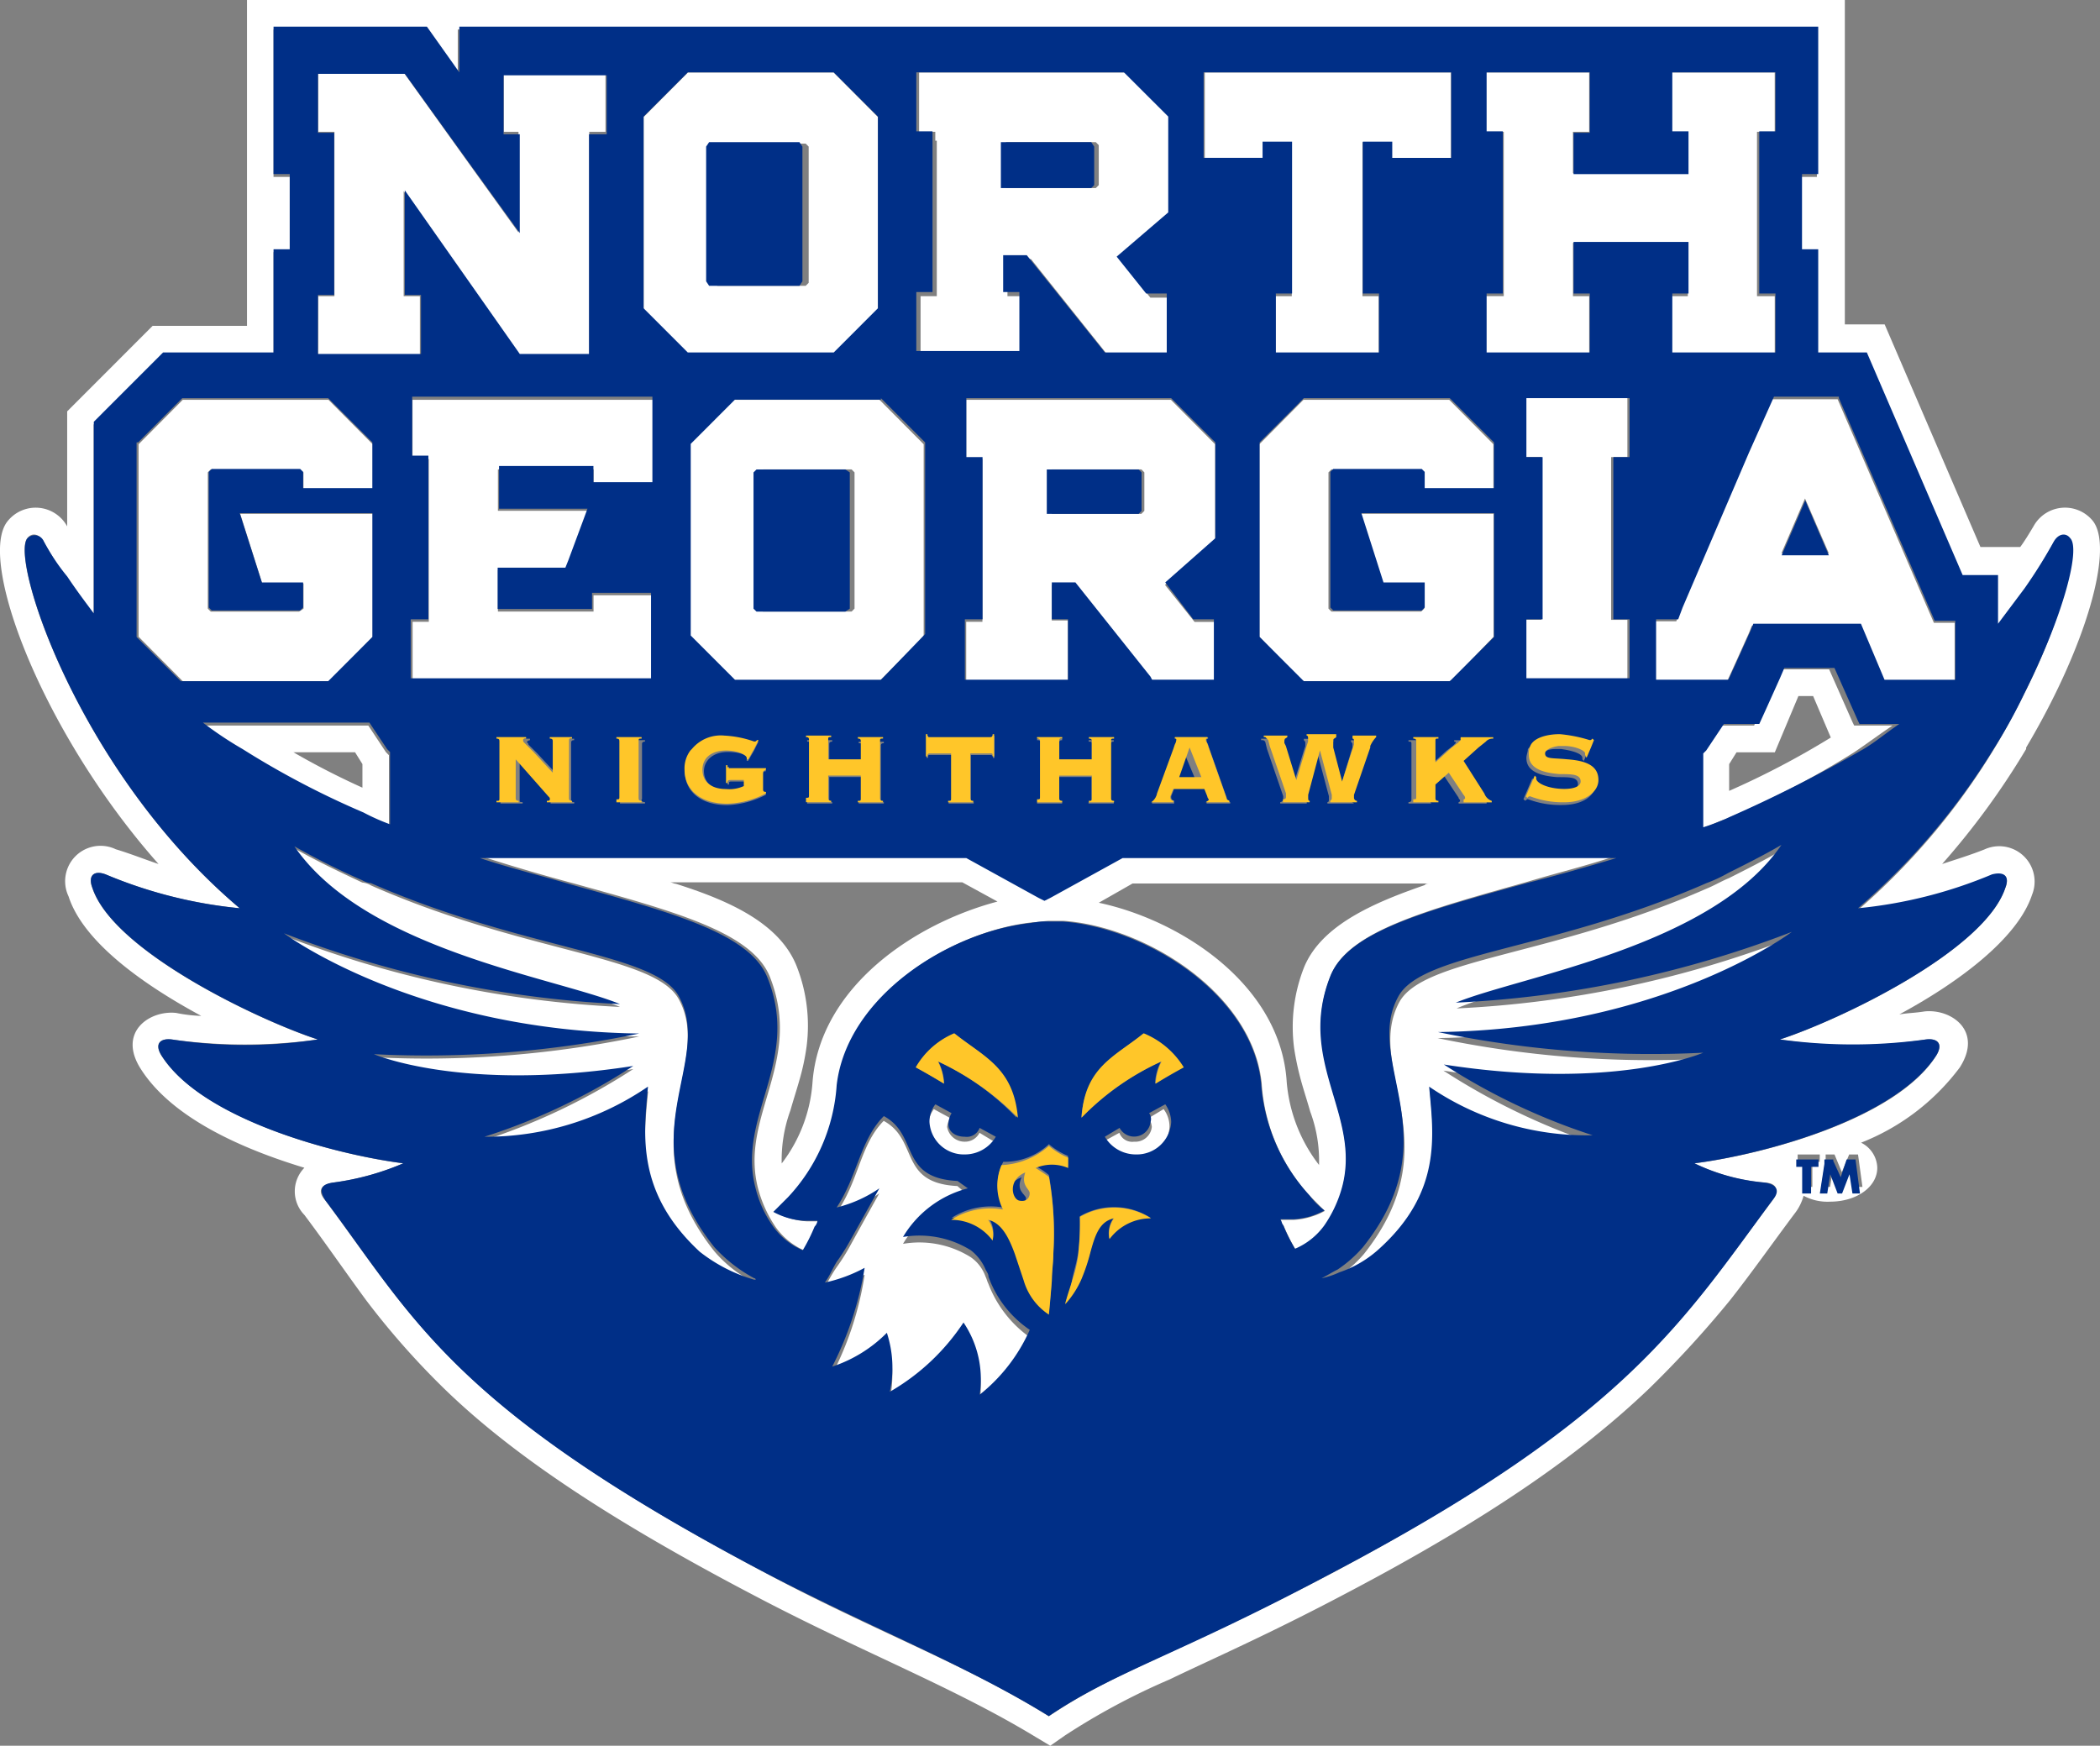
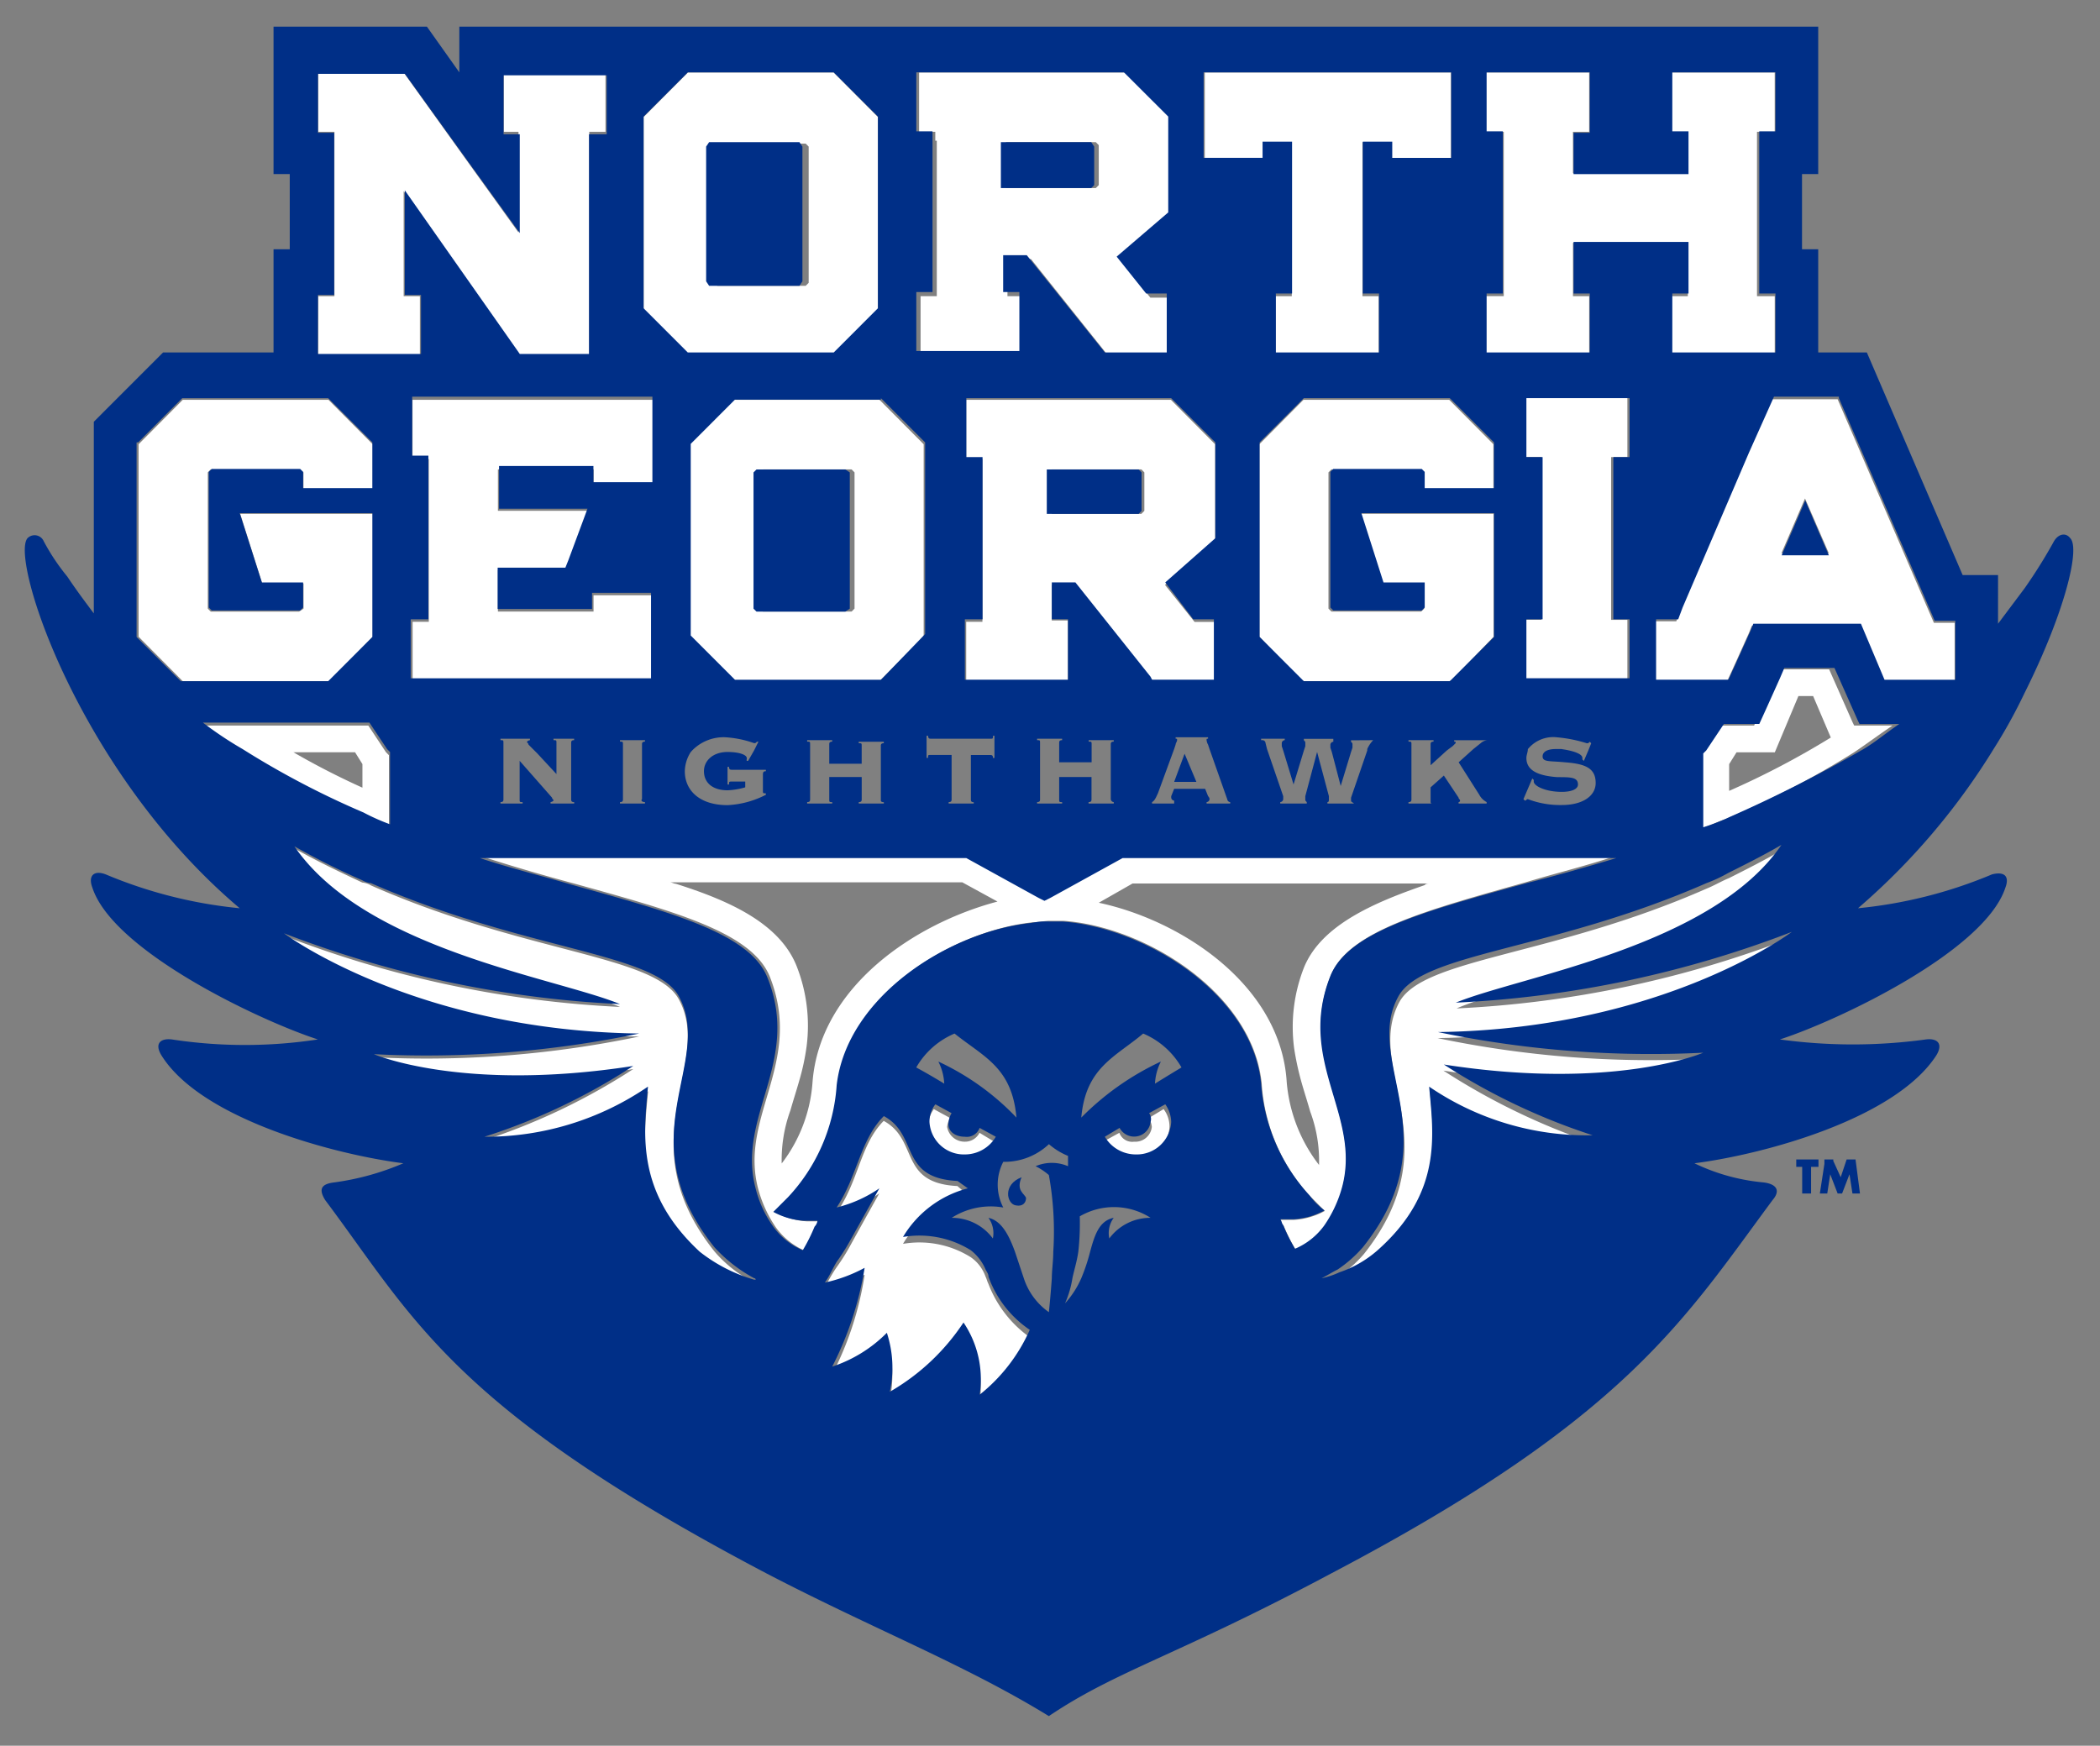
<svg xmlns="http://www.w3.org/2000/svg" width="89" height="74" viewBox="0 0 89 74">
  <rect x="0" y="0" width="89" height="74" fill="#808080" stroke="none" />
  <path d="M59.827,58.6l-3.049,1.695-.249.188-.249-.126-3.049-1.695H32.7c1.369.439,2.675.816,3.857,1.13,4.293,1.193,7.528,2.071,8.275,3.955,1.431,3.641-1.307,5.9-.5,8.976a5.376,5.376,0,0,0,.747,1.632,2.947,2.947,0,0,0,1.244,1,7.522,7.522,0,0,0,.5-1c.062-.063.062-.188.124-.251h-.56a3.087,3.087,0,0,1-1.307-.377A2.963,2.963,0,0,0,45.7,73.1a7.894,7.894,0,0,0,2.053-4.771c.373-3.766,4.729-6.528,8.213-6.9.249,0,.5-.063.747-.063h.56c3.484.251,8.026,3.076,8.4,6.9a7.757,7.757,0,0,0,2.053,4.771l.622.628a3.087,3.087,0,0,1-1.307.377h-.56a.478.478,0,0,0,.124.251,7.52,7.52,0,0,0,.5,1,2.947,2.947,0,0,0,1.244-1A4.778,4.778,0,0,0,69.1,72.66c.809-3.076-1.929-5.4-.5-8.976.747-1.883,4.044-2.762,8.275-3.955,1.244-.377,2.551-.69,3.857-1.13Zm-13.19,9.6a6.385,6.385,0,0,1-1.307,3.452A6.138,6.138,0,0,1,45.7,69.4c.124-.439.249-.816.373-1.255a9.826,9.826,0,0,0,.311-1.444,6.888,6.888,0,0,0-.436-3.452c-.747-1.82-2.924-2.762-5.1-3.452-.062,0-.187-.063-.249-.063H52.983l1.493.816C50.93,61.487,46.948,64.187,46.637,68.2Zm25.945-8.348c-2.178.753-4.355,1.695-5.1,3.452a6.888,6.888,0,0,0-.436,3.452,11.962,11.962,0,0,0,.311,1.444c.124.439.249.816.373,1.255a5.941,5.941,0,0,1,.373,2.26A6.637,6.637,0,0,1,66.733,68.2c-.249-4.08-4.417-6.842-7.964-7.6l1.431-.816H72.83c-.124,0-.187,0-.249.063Z" transform="translate(-12.201 -22.333)" fill="#fff" />
-   <path d="M84.164,36.5c-.625.25-1.249.438-1.812.625a32.337,32.337,0,0,0,3.561-4.875v-.063c2.561-4.312,3.748-8.5,2.811-9.625a1.521,1.521,0,0,0-2.5.25c-.187.312-.375.625-.562.875H83.976L79.916,14.25H78.229V.5H10.511V14.313h-4L2.89,17.938v4.875a1.521,1.521,0,0,0-2.5-.25c-1.374,1.563,1.437,9,6.372,14.562-.562-.187-1.187-.437-1.812-.625a1.5,1.5,0,0,0-2,2c.625,1.938,3.186,3.75,5.622,5.063a6.152,6.152,0,0,1-1.062-.125c-1.124-.125-2.5.813-1.5,2.375,1.312,2.063,4.248,3.375,6.934,4.188a1.43,1.43,0,0,0,0,2c.937,1.25,1.749,2.437,2.624,3.625a33.528,33.528,0,0,0,3.248,3.688c2.624,2.563,6.5,5.313,13.181,8.813,4.5,2.375,8.434,3.875,11.932,6l.625.375.625-.437a28.941,28.941,0,0,1,4.435-2.375c1.812-.875,4.123-1.875,7.434-3.625C63.361,64.75,67.172,62,69.92,59.375a44.847,44.847,0,0,0,3.436-3.75c.937-1.187,1.812-2.437,2.749-3.687a2.113,2.113,0,0,0,.375-.75,2.138,2.138,0,0,0,1.124.25c1.124,0,2-.625,2-1.438a1.224,1.224,0,0,0-.687-1.062A9.6,9.6,0,0,0,83.1,45.75c1-1.562-.375-2.5-1.5-2.375-.375.063-.687.063-1.062.125,2.436-1.312,5-3.187,5.622-5.062a1.5,1.5,0,0,0-2-1.937Zm-7,13.25h-.312v1.062H76.48V49.75h-.25v-.312h.937Zm.937.438.312-.75h.375l.187,1.375H78.6L78.479,50l-.312.813h-.125L77.729,50l-.125.813h-.375l.187-1.187v-.187h.375l.312.75Zm6.934-12.062c-.875,2.687-7.059,5.625-9.558,6.438a20.515,20.515,0,0,0,6.185,0c.5-.062.75.188.437.688-1.687,2.688-7.309,4.187-10.245,4.563a8.515,8.515,0,0,0,2.936.813c.5,0,.687.25.375.75-3.748,5-6.185,9.187-18.679,15.813-6.559,3.438-9.121,4.125-11.994,6.062C41,71.062,37.061,69.625,32.5,67.188c-13.244-7-14.93-10.812-18.679-15.812-.375-.437-.125-.687.375-.75a11.224,11.224,0,0,0,2.936-.812c-2.936-.375-8.5-1.875-10.245-4.562-.312-.5-.062-.75.437-.687a22.77,22.77,0,0,0,6.185,0c-2.5-.813-8.683-3.75-9.558-6.437-.187-.5.062-.75.562-.563A19.494,19.494,0,0,0,10.2,39C3.389,33.25.453,24.188,1.2,23.313c.187-.25.5-.187.687.125.312.563.625,1.062,1,1.625s.75,1.063,1.124,1.562V18.5L6.95,15.563h4.685V11.187h.687V8h-.687V1.75H18.07l1.374,1.937V1.75h57.6V8h-.687v3.188h.687v4.375H79.1L83.164,25h1.5v2.063l1.124-1.5a21.546,21.546,0,0,0,1.249-2,.421.421,0,0,1,.687-.125c.375.437-.25,3.25-1.937,6.562-.375.75-.812,1.563-1.312,2.375a28.743,28.743,0,0,1-5.747,6.75,19.494,19.494,0,0,0,5.685-1.437c.562-.25.812-.062.625.438Z" transform="translate(-.043 -.5)" fill="#fff" />
  <path d="M20.01,37.413V34.337l-.125-.126-.749-1.13H12.084c.562.377,1.061.816,1.623,1.13a30.865,30.865,0,0,0,5.118,2.7c.437.188.811.377,1.186.5Zm-4.057-3.2h2.621l.312.5v1a32.472,32.472,0,0,1-2.933-1.506Zm66.156-1.13-.062-.126-1-2.26H78.927l-.187.439-.562,1.255-.312.69H76.43l-.749,1.13-.125.126v3.138c.374-.126.749-.314,1.123-.439a37.42,37.42,0,0,0,5.43-2.825c.562-.377,1.061-.753,1.623-1.13H82.11Zm-5.3,2.762v-1.13l.312-.5h1.623l1-2.385h.624l.749,1.758a35.49,35.49,0,0,1-4.306,2.26ZM40.169,56.369A13.688,13.688,0,0,1,38.8,60.575a5.3,5.3,0,0,0,2.309-1.444,4.8,4.8,0,0,1,.125,2.511c1.623-.628,3.121-2.95,3.121-2.95a4.325,4.325,0,0,1,.687,3.076,7.825,7.825,0,0,0,2.122-2.762,4.941,4.941,0,0,1-1.748-2.26c-.062-.126-.062-.188-.125-.314a1.683,1.683,0,0,0-.624-.816,4.1,4.1,0,0,0-2.871-.565,4.525,4.525,0,0,1,2.746-2.071L44.1,52.6c-2.5-.126-1.623-1.946-3.121-2.762-1,1-1.061,2.574-2,3.892a5.535,5.535,0,0,0,1.81-.816s-.562,1-1.186,2.134a8.8,8.8,0,0,1-.624,1,6.283,6.283,0,0,0-.5.879,7.107,7.107,0,0,0,1.685-.565Zm2.933-7.03a1.351,1.351,0,0,0-.25.753,1.46,1.46,0,0,0,1.5,1.381,1.52,1.52,0,0,0,1.311-.753l-.624-.377a.686.686,0,0,1-.624.377.75.75,0,0,1-.749-.628.9.9,0,0,1,.125-.377ZM51.59,50.72a.576.576,0,0,1-.624-.377l-.687.377a1.52,1.52,0,0,0,1.311.753,1.46,1.46,0,0,0,1.5-1.381,1.211,1.211,0,0,0-.25-.753l-.624.377a.9.9,0,0,1,.125.377A.7.7,0,0,1,51.59,50.72ZM35.55,56.746a.061.061,0,0,1-.062-.063A5.277,5.277,0,0,1,33.8,55.365c-3.745-4.708,0-7.909-1.5-10.671-1-1.883-6.491-1.946-13.044-4.833a.884.884,0,0,0-.374-.126c-.936-.439-1.872-.879-2.871-1.444,2.933,4.331,11.047,5.587,13.793,6.716a45.247,45.247,0,0,1-14.23-3.013s5.492,4.143,15.041,4.268a44.014,44.014,0,0,1-11.234.879s3.745,1.632,10.984.5a26.81,26.81,0,0,1-6.3,3.013,11.711,11.711,0,0,0,6.928-2.071c-.187,2.071-.562,4.519,2.184,6.967a6.761,6.761,0,0,0,2.309,1.193Zm43.5-18.392c-.749.439-1.5.816-2.247,1.193-.312.126-.624.314-.936.439-6.553,2.887-12.045,2.95-13.044,4.833-1.5,2.825,2.247,5.963-1.5,10.671a5.391,5.391,0,0,1-1.061.942,6.794,6.794,0,0,1-.687.377c.25-.063.5-.188.749-.251a8.412,8.412,0,0,0,1.623-.942c2.684-2.385,2.372-4.9,2.184-6.967a12.084,12.084,0,0,0,6.928,2.134A28.366,28.366,0,0,1,64.7,47.707c7.24,1.13,10.984-.5,10.984-.5a43.907,43.907,0,0,1-11.234-.879C74,46.2,79.488,42.058,79.488,42.058a45.247,45.247,0,0,1-14.23,3.013C68,43.878,76.118,42.685,79.051,38.354ZM32.68,17.389h6.179l1.872-1.883V7.283L38.858,5.4H32.68L30.807,7.283v8.223l1.872,1.883Zm1.061-8.851.125-.126h3.807l.125.126v5.775l-.125.126H33.928l-.125-.126V8.538h-.062Zm9.487-.251v6.591h-.687v2.511h4.369V14.878h-.687V13.309h1l3.308,4.143h2.621V14.941h-.874l-1.248-1.569,2.184-1.883V7.283l-.437-.439L51.341,5.4H42.478V7.911h.687v.377Zm6.865,1.883-.125.126H46.16V8.35h3.807l.125.126Zm4.494-1.13h2.5V8.35h1.186v6.528h-.687v2.511h4.369V14.878h-.687V8.35h1.248v.69h2.5V5.4H54.586V9.041Zm12.67-1.13v6.967h-.749v2.511h4.369V14.878h-.687v-2.26h4.868v2.26h-.687v2.511h4.369V14.878H77.99V7.911h.749V5.4H74.371V7.911h.687V9.668H70.189V7.911h.687V5.4H66.507V7.911ZM21.321,17.389V14.878h-.687V10.422L25.5,17.389h3V7.911h.687V5.4H24.878V7.911H25.5v4.268L23.38,9.229,20.634,5.4h-3.62V7.911H17.7v6.967h-.687v2.511h4.306ZM11.272,31.2h6.179l.125-.063,1.748-1.82v-5.21H13.706l.936,2.95H16.39v1.067l-.187.126H12.458l-.125-.126V22.348l.125-.126H16.2l.187.126V23.1h2.933V21.155l-1.872-1.883H11.272L9.4,21.155v8.16ZM56.9,21.155v8.16l1.748,1.82.125.063h6.179l.125-.063,1.748-1.82v-5.21H61.2l.936,2.95h1.748v1.067l-.125.126H59.953l-.125-.126V22.348l.125-.126h3.807l.125.126V23.1h2.933V21.155l-1.872-1.883H58.768Zm-24.153,0v8.16l1.748,1.758.125.126h6.179l.125-.126,1.748-1.758v-8.16l-1.872-1.883H34.614l-1.872,1.883Zm3,1.193.125-.126h3.745l.125.126v5.775l-.125.126H35.863l-.125-.126ZM48.782,31.2V28.625H48.1V27.118h1l3.245,4.017.062.126h2.621V28.688h-.874L52.9,27.118l2.122-1.883v-4.08l-1.872-1.883H44.475v2.511h.687v6.9h-.687v2.574h4.306ZM48.1,22.222H51.9l.125.126V23.98l-.125.126H48.1ZM22.631,31.2h8.55V27.558h-2.5v.69H24.628V26.491H27.5l.125-.314.811-2.2H24.628V22.222h4.057v.69h2.5V19.272H21.009v2.511H21.7v6.9h-.687V31.2Z" transform="translate(-3.526 -2.324)" fill="#fff" />
  <path d="M114.183,27.5l-1.067,2.385-2.825,6.591-.188.5h-.942v2.574h3.076l.063-.126.314-.69.565-1.255.126-.314h4.582l1,2.385H121.9V37.041h-.879l-4.08-9.478h-2.762Zm2.385,6.591h-2.009l1-2.322ZM103.7,30.011h.69v6.9h-.69v2.511h4.331V36.915h-.69v-6.9h.69V27.5H103.7Z" transform="translate(-39.061 -10.639)" fill="#fff" />
  <g fill="#002f87">
    <path d="M85.095,38.232A19.492,19.492,0,0,1,79.41,39.67a28.739,28.739,0,0,0,5.747-6.749,22.448,22.448,0,0,0,1.312-2.375c1.687-3.375,2.374-6.124,1.936-6.562-.187-.25-.5-.187-.687.125a21.543,21.543,0,0,1-1.249,2l-1.124,1.5V25.547h-1.5l-4.06-9.436H77.724V11.736h-.687V8.549h.687V2.3H20.133V4.237L18.759,2.3h-6.5V8.549h.687v3.187h-.687v4.374H7.578L4.642,19.048v8.124c-.375-.5-.75-1-1.124-1.562a8.942,8.942,0,0,1-1-1.5.421.421,0,0,0-.687-.125c-.75.875,2.186,9.936,8.995,15.685a19.492,19.492,0,0,1-5.684-1.437c-.5-.187-.75.062-.562.562.874,2.687,7.058,5.624,9.557,6.437a20.513,20.513,0,0,1-6.184,0c-.5-.062-.75.187-.437.687,1.687,2.687,7.308,4.187,10.244,4.562a11.222,11.222,0,0,1-2.936.812c-.5.062-.687.25-.375.75,3.748,5,5.372,8.811,18.676,15.81,4.56,2.375,8.432,3.874,11.993,6.062,2.873-1.937,5.434-2.562,11.993-6.062C69.6,61.292,72.04,57.1,75.788,52.043c.375-.437.125-.687-.375-.75a8.514,8.514,0,0,1-2.936-.812c2.936-.375,8.495-1.875,10.244-4.562.312-.5.062-.75-.437-.687a22.768,22.768,0,0,1-6.184,0c2.5-.812,8.682-3.749,9.557-6.437.187-.5-.062-.687-.562-.562ZM78.6,18.048l4.06,9.436h.874v2.5h-3l-1-2.375h-4.56l-.125.312-.562,1.25-.312.687-.062.125H70.853V27.421h.937l.187-.5,2.811-6.562,1.062-2.375H78.6ZM65.356,38.607c-4.31,1.187-7.558,2.062-8.308,3.937-1.437,3.624,1.312,5.874.5,8.936a5.331,5.331,0,0,1-.75,1.625,2.953,2.953,0,0,1-1.249,1,7.463,7.463,0,0,1-.5-1c-.062-.062-.062-.187-.125-.25h.562A3.117,3.117,0,0,0,56.8,52.48a2.962,2.962,0,0,1-.625-.625,7.824,7.824,0,0,1-2.061-4.749c-.375-3.812-4.935-6.624-8.432-6.874h-.562a3.04,3.04,0,0,0-.75.062c-3.5.375-7.808,3.125-8.245,6.874a7.688,7.688,0,0,1-2.061,4.749l-.625.625a3.117,3.117,0,0,0,1.312.375h.562a.474.474,0,0,1-.125.25,7.461,7.461,0,0,1-.5,1,2.953,2.953,0,0,1-1.249-1,4.738,4.738,0,0,1-.75-1.625c-.812-3.062,1.936-5.374.5-8.936-.75-1.875-4.06-2.75-8.308-3.937-1.249-.375-2.561-.687-3.873-1.125H41.62l3.061,1.687.25.125.25-.125,3.061-1.687H69.166c-1.249.375-2.561.75-3.81,1.062ZM36.748,53.668c.625-1.125,1.187-2.125,1.187-2.125a5.552,5.552,0,0,1-1.811.812c.874-1.312,1-2.875,2-3.874,1.5.812.625,2.625,3.123,2.75l.437.312a4.52,4.52,0,0,0-2.748,2.062,4.123,4.123,0,0,1,2.873.562,2.03,2.03,0,0,1,.625.812c.062.125.125.187.125.312a4.6,4.6,0,0,0,1.749,2.25,7.284,7.284,0,0,1-2.124,2.75A4.29,4.29,0,0,0,41.5,57.23a9.311,9.311,0,0,1-3.123,2.937,4.757,4.757,0,0,0-.125-2.5A5.825,5.825,0,0,1,35.936,59.1a14.1,14.1,0,0,0,1.374-4.187,6.4,6.4,0,0,1-1.687.625c.187-.25.312-.562.5-.875a8.751,8.751,0,0,0,.625-1Zm8.37-4a2.875,2.875,0,0,0,.812.5v.437a1.742,1.742,0,0,0-1.374,0,2.7,2.7,0,0,1,.562.375,13.4,13.4,0,0,1,.187,3.25c0,.375-.062.812-.062,1.125-.062.875-.125,1.437-.125,1.437a2.821,2.821,0,0,1-1.062-1.437l-.375-1.125c-.25-.687-.562-1.312-1.124-1.437a1.1,1.1,0,0,1,.187.875A2.158,2.158,0,0,0,41,52.793a3.073,3.073,0,0,1,2.186-.437,2.1,2.1,0,0,1,0-1.937,2.741,2.741,0,0,0,1.936-.75Zm4.247-1.312.687-.375a1.34,1.34,0,0,1,.25.75,1.458,1.458,0,0,1-1.5,1.375,1.522,1.522,0,0,1-1.312-.75l.625-.375a.7.7,0,0,0,1.312-.25A.413.413,0,0,0,49.366,48.356Zm.25-1.25a2.316,2.316,0,0,1,.25-.937,11.644,11.644,0,0,0-3.373,2.375c.187-2.125,1.437-2.562,2.623-3.562a3.389,3.389,0,0,1,1.624,1.437c-.625.375-1.124.687-1.124.687Zm-.187,5.687a2.158,2.158,0,0,0-1.749.875,1.1,1.1,0,0,1,.187-.875c-.625.125-.812.75-1,1.437a7.917,7.917,0,0,1-.375,1.125,3.869,3.869,0,0,1-.687,1.062,4.291,4.291,0,0,0,.312-1.062c.062-.312.187-.687.25-1.125a11.08,11.08,0,0,0,.062-1.5,2.876,2.876,0,0,1,3,.062Zm-7.87-3.437a.577.577,0,0,0,.625-.375l.687.375a1.522,1.522,0,0,1-1.312.75,1.458,1.458,0,0,1-1.5-1.375,1.2,1.2,0,0,1,.25-.75l.687.375a.888.888,0,0,0-.125.375C40.808,49.106,41.121,49.356,41.558,49.356Zm-1.124-3.187a2.316,2.316,0,0,1,.25.937s-.5-.312-1.187-.687a3.39,3.39,0,0,1,1.624-1.437c1.249,1,2.436,1.437,2.623,3.562a10.893,10.893,0,0,0-3.311-2.375Zm23.3-13.623a.477.477,0,0,0-.312.125l-.312.25-.625.562.874,1.375a.737.737,0,0,0,.312.312v.062H62.483V35.17a.061.061,0,0,0,.062-.062c0-.062-.062-.062-.062-.125l-.625-.937-.562.5v.562c0,.125,0,.125.125.125H60.359V35.17c.125,0,.125-.062.125-.125V32.733c0-.125,0-.125-.125-.125v-.062h1.062v.062c-.125,0-.125.062-.125.125v.875l.687-.625.25-.187.125-.125c0-.062,0-.062-.062-.062v-.062h1.437Zm-4.872,0a1.307,1.307,0,0,0-.25.375v.062l-.687,2v.125c0,.062.062.062.125.125H56.924V35.17c.062,0,.062-.062.062-.125V34.92l-.5-1.875-.5,1.875v.125c0,.062,0,.062.062.125v.062H54.925V35.17a.134.134,0,0,0,.125-.125V34.92l-.687-2-.062-.25a.134.134,0,0,0-.125-.125h-.062v-.062h1v.062a.134.134,0,0,0-.125.125V32.8l.062.187.437,1.437.437-1.437.062-.187v-.125c0-.062,0-.062-.062-.125v-.062h1.249v.125a.134.134,0,0,0-.125.125v.125l.062.187.375,1.437.437-1.437.062-.187v-.125c0-.062,0-.062-.062-.125v-.062Zm-6.184,2.5a.134.134,0,0,0,.125.125v.062h-1V35.17a.134.134,0,0,0,.125-.125.194.194,0,0,0-.062-.125l-.125-.312H50.428l-.125.312v.062a.134.134,0,0,0,.125.125v.125h-.937V35.17c.125-.062.187-.25.25-.375l.687-1.875.062-.187c0-.062.062-.125.062-.187s0-.062-.062-.062v-.062h1.374v.062c-.062,0-.062,0-.062.062a.484.484,0,0,0,.062.187l.062.187.75,2.125Zm-4.81.125v.062H46.8V35.17c.125,0,.125-.062.125-.125v-.937H45.555v.937c0,.125,0,.125.125.125v.062H44.619V35.17c.125,0,.125-.062.125-.125V32.671c0-.125,0-.125-.125-.125v-.062H45.68v.062c-.125,0-.125.062-.125.125v.812H46.93v-.75c0-.125,0-.125-.125-.125v-.062h1.062v.062c-.125,0-.125.062-.125.125v2.312A.134.134,0,0,0,47.867,35.17Zm-5.934,0v.062H40.871V35.17c.125,0,.125-.062.125-.125V33.171h-.874c-.125,0-.125,0-.125.125h-.062v-.937H40c0,.125.062.125.125.125h2.5c.125,0,.125,0,.125-.125h.062V33.3h-.062c0-.125-.062-.125-.125-.125h-.812v1.875c0,.062,0,.125.125.125Zm-3.81,0v.062H37.061V35.17c.125,0,.125-.062.125-.125v-.937H35.811v.937c0,.125,0,.125.125.125v.062H34.874V35.17c.125,0,.125-.062.125-.125V32.733c0-.125,0-.125-.125-.125v-.062h1.062v.062c-.125,0-.125.062-.125.125v.812h1.374V32.8c0-.125,0-.125-.125-.125v-.062h1.062v.062c-.125,0-.125.062-.125.125v2.312s0,.062.125.062ZM31.5,33.046c-.625,0-1,.375-1,.812,0,.5.375.812,1,.812a3.134,3.134,0,0,0,.75-.125V34.3h-.562c-.125,0-.125,0-.125.125H31.5v-.75h.062c0,.125.062.125.125.125h1.437v.062c-.125,0-.125.062-.125.187v.625c0,.125,0,.125.125.125v.062A3.949,3.949,0,0,1,31.5,35.3c-1.187,0-1.811-.625-1.811-1.437a1.563,1.563,0,0,1,.25-.812L30,32.983a1.868,1.868,0,0,1,1.374-.562,4.414,4.414,0,0,1,1.249.25c.062,0,.062,0,.125-.062h.062l-.187.375-.25.437h-.062v-.062C32.376,33.171,32,33.046,31.5,33.046ZM28,35.17v.062H26.942V35.17c.125,0,.125-.062.125-.125V32.733c0-.125,0-.125-.125-.125v-.062H28v.062c-.125,0-.125.062-.125.125v2.312C27.816,35.108,27.878,35.17,28,35.17Zm-3,0v.062h-1V35.17a.218.218,0,0,0,.125-.062c0-.062-.062-.062-.062-.125l-1.374-1.562v1.625c0,.125,0,.125.125.125v.062h-.937V35.17c.125,0,.125-.062.125-.125V32.671c0-.125,0-.125-.125-.125v-.062h1.249v.062a.218.218,0,0,0-.125.062c0,.062.062.062.062.125l.187.187.187.187.812.875V32.671c0-.125,0-.125-.125-.125v-.062h.874v.062c-.125,0-.125.062-.125.125v2.375c0,.062,0,.125.125.125ZM41.62,27.421h.687V20.547H41.62v-2.5H50.3l1.874,1.875v4.062l-2.124,1.875,1.187,1.562h.874v2.562H49.491l-.062-.125-3.186-4h-1v1.562h.687v2.562H41.558V27.421Zm28.108-6.874h-.687v6.874h.687v2.5H65.356v-2.5h.687V20.547h-.687v-2.5h4.372Zm-7.62-2.5,1.874,1.875V21.86H61.046v-.687l-.125-.125H57.174l-.125.125v5.749l.125.125h3.748l.125-.125V25.859H59.3l-.937-2.937h5.622v5.249l-1.749,1.75-.125.125H55.924l-.125-.125-1.749-1.75V19.922l1.874-1.875ZM38,18.048l1.874,1.875v8.124l-1.749,1.812L38,29.984H31.814l-.125-.125-1.749-1.75V19.985l1.874-1.875H38ZM18.134,27.421h.687V20.485h-.687v-2.5H28.316V21.61h-2.5v-.687h-4v1.812h3.748l-.812,2.187-.125.312H21.757v1.75h4V26.3h2.5v3.624H18.072v-2.5Zm48.721,5.5h-.25c-.375,0-.562.125-.562.312,0,.25.312.187.937.25.874.062,1.312.25,1.312.875,0,.562-.562.937-1.437.937a3.842,3.842,0,0,1-1.437-.25c-.062,0-.062.062-.125.062l-.062-.062.375-.875.062.062V34.3c0,.187.5.437,1.187.437.437,0,.687-.125.687-.312,0-.312-.312-.312-.874-.312-.874-.062-1.312-.312-1.312-.812,0-.125.062-.25.062-.375a1.388,1.388,0,0,1,1.249-.5,5.923,5.923,0,0,1,1.249.25c.062,0,.062,0,.125-.062l.062.062-.125.312-.187.437-.062-.062V33.3c0-.187-.437-.312-.874-.375ZM63.67,4.237h4.372V6.8h-.687v1.75h4.872V6.737H71.54v-2.5h4.372v2.5h-.687v6.874h.687v2.5H71.54v-2.5h.687V11.424H67.355v2.187h.687v2.5H63.67v-2.5h.687V6.737H63.67v-2.5Zm-11.93,0H62.171V7.862h-2.5V7.174H58.423v6.437h.687v2.5H54.738v-2.5h.687V7.174H54.175v.687h-2.5V4.237Zm-12.118,0H48.3L49.74,5.675l.437.437v4.062l-2.186,1.875,1.249,1.562h.874v2.5H47.492l-3.311-4.124h-1v1.562h.687v2.5H39.5v-2.5h.687V6.737H39.5v-2.5ZM27.941,6.112l1.874-1.875H36l1.874,1.875v8.124L36,16.111H29.815l-1.874-1.875Zm-13.8,7.561h.687V6.8h-.687V4.3h3.685L20.57,8.112l2.124,2.937V6.862h-.687v-2.5h4.372v2.5h-.75v9.311H22.694L17.822,9.237v4.437h.687v2.5H14.137Zm-7.62,6.249L8.39,18.048h6.184l1.874,1.875V21.86H13.512v-.687l-.125-.125H9.639l-.125.125v5.749l.125.125h3.748l.125-.125V25.859H11.763l-.937-2.937h5.622v5.249L14.7,29.921l-.125.125H8.328L6.454,28.171V19.922ZM9.264,31.8h7.058l.75,1.125.125.125v3.062a8.848,8.848,0,0,1-1.124-.5,36.531,36.531,0,0,1-5.122-2.687A15.825,15.825,0,0,1,9.264,31.8ZM28.128,47.231a12.143,12.143,0,0,1-6.933,2.125,25.726,25.726,0,0,0,6.309-3c-7.246,1.125-10.993-.5-10.993-.5a44.17,44.17,0,0,0,11.243-.875C18.2,44.856,12.7,40.732,12.7,40.732a45.483,45.483,0,0,0,14.242,3c-2.748-1.125-10.806-2.312-13.8-6.687a30.8,30.8,0,0,0,2.873,1.437.888.888,0,0,0,.375.125c6.559,2.875,12.055,2.937,13.055,4.812,1.5,2.812-2.249,5.937,1.5,10.623a6.325,6.325,0,0,0,1.686,1.312.061.061,0,0,1,.062.062h-.062a6.78,6.78,0,0,1-2.311-1.187C27.629,51.73,27.941,49.293,28.128,47.231Zm33.48-2.312a44.278,44.278,0,0,0,11.243.875s-3.748,1.625-10.993.5a26.9,26.9,0,0,0,6.309,3,11.857,11.857,0,0,1-6.933-2.062c.187,2.062.562,4.5-2.186,6.937a4.774,4.774,0,0,1-1.624.937,3.52,3.52,0,0,1-.75.25c.25-.125.437-.25.687-.375a5.386,5.386,0,0,0,1.062-.937c3.748-4.687,0-7.874,1.5-10.623,1-1.875,6.5-1.937,13.055-4.812a6.3,6.3,0,0,0,.937-.437c.75-.375,1.5-.75,2.249-1.187-2.936,4.312-11.056,5.562-13.8,6.687a45.483,45.483,0,0,0,14.242-3S71.165,44.794,61.608,44.919ZM73.976,35.8a8.339,8.339,0,0,1-1.124.437V33.108l.125-.125.75-1.125h1.5l.312-.687.562-1.25.187-.437h2.124l1,2.25.062.125h1.687c-.562.375-1.062.812-1.624,1.125A58.153,58.153,0,0,1,73.976,35.8Z" transform="translate(-.666 -1.17)" />
    <path d="M61.519,55.169c.314.063.439-.126.439-.314-.063-.188-.439-.314-.188-.879-.816.314-.628,1.13-.251,1.193ZM94.6,53.223v.314h.251v1.13h.377v-1.13h.314v-.314Zm1.193,0v.188L95.6,54.667h.314l.126-.816.314.816h.188l.314-.816.126.816H97.3l-.188-1.444h-.377l-.251.753-.314-.69v-.063Zm.188-25.61-1-2.322-1,2.322ZM66.854,25.73V24.1l-.126-.126H62.837v1.883h3.892ZM50.534,30H54.3l.188-.126V24.1l-.188-.126H50.534l-.126.126v5.775ZM48.526,16.189h3.829L52.48,16V10.288l-.126-.188H48.526l-.126.188V16ZM60.891,10.1v1.946H64.72l.126-.126V10.288L64.72,10.1Zm7.344,27.117h.942l-.5-1.193Z" transform="translate(-18.473 -4.074)" />
  </g>
-   <path d="M58.569,72.369a5.036,5.036,0,0,1-.251,1.13c-.126.439-.251.753-.314,1.067a3.886,3.886,0,0,0,.69-1.067,7.949,7.949,0,0,0,.377-1.13c.188-.69.377-1.318,1-1.444a1.108,1.108,0,0,0-.188.879,2.169,2.169,0,0,1,1.758-.879,2.892,2.892,0,0,0-3.013-.063,11.125,11.125,0,0,1-.063,1.506Zm-3.2-1.82a3.089,3.089,0,0,0-2.2.439,2.169,2.169,0,0,1,1.758.879,1.108,1.108,0,0,0-.188-.879c.565.126.879.753,1.13,1.444l.377,1.13a2.593,2.593,0,0,0,1.067,1.444s.063-.628.126-1.444c0-.377.063-.753.063-1.13a13.856,13.856,0,0,0-.188-3.264c-.251-.188-.565-.377-.565-.377a1.751,1.751,0,0,1,1.381,0v-.439a2.889,2.889,0,0,1-.816-.5,3.252,3.252,0,0,1-2.009.816,2.23,2.23,0,0,0,.063,1.883Zm.942-1.569c-.188.565.188.69.188.879s-.126.377-.439.314S55.556,69.294,56.309,68.98ZM53.3,63.08a3.406,3.406,0,0,0-1.632,1.444c.69.377,1.193.69,1.193.69a2.325,2.325,0,0,0-.251-.942A11.7,11.7,0,0,1,56,66.657c-.188-2.134-1.444-2.574-2.7-3.578Zm8.035,0c-1.255,1-2.511,1.444-2.636,3.578a10.9,10.9,0,0,1,3.39-2.385,2.325,2.325,0,0,0-.251.942s.5-.314,1.193-.69A3.585,3.585,0,0,0,61.33,63.08ZM36.976,50.965v-.251c0-.126,0-.126.126-.126v-.063H36.16v.063c.126,0,.126.063.126.126v1.318l-.816-.879-.188-.188-.188-.188c-.063-.063-.063-.063-.063-.126s.063-.063.126-.063v-.063H33.9v.063c.126,0,.126.063.126.126V53.1c0,.126,0,.126-.126.126v.063h.942v-.063c-.126,0-.126-.063-.126-.126V51.467L36.1,53.036c.063.063.063.063.063.126s-.063.063-.126.063v.063H37.1v-.063c-.126,0-.126-.063-.126-.126Zm2.95,0v-.251c0-.126,0-.126.126-.126v-.063H38.984v.063c.126,0,.126.063.126.126v2.322c0,.126,0,.126-.126.126v.126h1.067v-.063c-.126,0-.126-.063-.126-.126Zm4.645.5.251-.439.188-.377h-.063c-.063.063-.063.063-.126.063a4.438,4.438,0,0,0-1.255-.251,1.589,1.589,0,0,0-1.381.565l-.063.063a1.262,1.262,0,0,0-.251.816c0,.816.628,1.444,1.82,1.444a3.728,3.728,0,0,0,1.632-.439v-.063c-.126,0-.126-.063-.126-.126v-.628c0-.126,0-.126.126-.188v-.063H43.818c-.126,0-.126,0-.126-.126h-.063v.753h.063c0-.126.063-.126.126-.126h.565V52.6a1.472,1.472,0,0,1-.753.126c-.628,0-1-.314-1-.816s.377-.816,1-.816c.5,0,.879.188.879.314v.063Zm5.587-.565v-.188c0-.126,0-.126.126-.126v-.063H49.216v.063c.126,0,.126.063.126.126v.753H47.96v-.816c0-.126,0-.126.126-.126v-.063H47.019v.063c.126,0,.126.063.126.126v2.322c0,.126,0,.126-.126.126v.188h1.067v-.063c-.126,0-.126-.063-.126-.126v-.942h1.381V53.1c0,.126,0,.126-.126.126v.063h1.067v-.063c-.126,0-.126-.063-.126-.126Zm4.645.314c.126,0,.126,0,.126.126h.063V50.4h-.063c0,.126-.063.126-.126.126H52.292c-.126,0-.126,0-.126-.126H52.1v.942h.063c0-.126.063-.126.126-.126h.879V53.1c0,.126,0,.126-.126.126v.063h1.067v-.063c-.126,0-.126-.063-.126-.126V51.216H54.8Zm5.147-.5c0-.126,0-.126.126-.126v-.063H59.008v.063c.126,0,.126.063.126.126v.753H57.753v-.753c0-.126,0-.126.126-.126v-.063H56.811v.063c.126,0,.126.063.126.126v2.322c0,.126,0,.126-.126.126v.126h1.067v-.063c-.126,0-.126-.063-.126-.126v-.942h1.381V53.1c0,.126,0,.126-.126.126v.063h1.067v-.063c-.126,0-.126-.063-.126-.126Zm4.017-.063c0-.063,0-.063.063-.063v-.063H62.649v.063c.063,0,.063,0,.063.063a.486.486,0,0,1-.063.188l-.063.188-.69,1.883a.576.576,0,0,1-.251.377h.942v-.063a.135.135,0,0,1-.126-.126v-.063l.126-.314H63.9l.126.314a.219.219,0,0,0,.063.126c0,.063-.063.063-.126.126h1v-.063c-.126-.063-.126-.063-.126-.126l-.753-2.134-.063-.188A.194.194,0,0,1,63.967,50.651Zm-1.13,1.569.439-1.255.5,1.255Zm7.344-1.695v.063c.063,0,.063.063.063.126v.126l-.063.188-.439,1.381-.377-1.444v-.314c0-.063.063-.063.126-.126V50.4H68.235v.063c.063,0,.063.063.063.126v.126l-.063.188L67.8,52.346,67.356,50.9l-.063-.126v-.126c0-.063.063-.063.126-.126v-.063h-1v.063h.063l.126.126.063.251.69,2.009v.126c0,.063,0,.126-.126.126v.126h1.13v-.063c-.063,0-.063-.063-.063-.126v-.126l.5-1.883.5,1.883V53.1c0,.063,0,.063-.063.126v.063h1.13v-.063a.135.135,0,0,1-.126-.126v-.126l.69-2.009V50.9a1.313,1.313,0,0,1,.251-.377v-.063h-1Zm4.519.063c.063,0,.063,0,.063.063l-.126.126-.251.188-.69.628v-.879c0-.126,0-.126.126-.126v-.063H72.755v.063c.126,0,.126.063.126.126v2.322c0,.126,0,.126-.126.126v.126h1.067v-.063c-.126,0-.126-.063-.126-.126v-.565l.565-.5.628.942a.194.194,0,0,1,.063.126.061.061,0,0,1-.063.063v.126h1.193v-.063a.516.516,0,0,1-.314-.314l-.879-1.381.628-.565.314-.251a.369.369,0,0,1,.314-.126v-.063H74.763v.063Zm5.4.816.188-.439.126-.314-.063-.063c-.063.063-.063.063-.126.063a5.955,5.955,0,0,0-1.255-.251c-.628,0-1.13.188-1.255.5a.8.8,0,0,0-.063.377c0,.5.439.753,1.318.816.5,0,.879,0,.879.314,0,.188-.251.314-.69.314-.69,0-1.193-.251-1.193-.439V52.22l-.063-.063-.377.879.063.063c.063-.063.063-.063.126-.063a3.862,3.862,0,0,0,1.444.251c.879,0,1.444-.439,1.444-.942,0-.565-.439-.816-1.318-.879-.628-.063-.942,0-.942-.251,0-.126.188-.251.565-.314h.251c.439,0,.879.188.879.314v.063l.063.126Z" transform="translate(-12.86 -19.279)" fill="#ffc629" />
</svg>